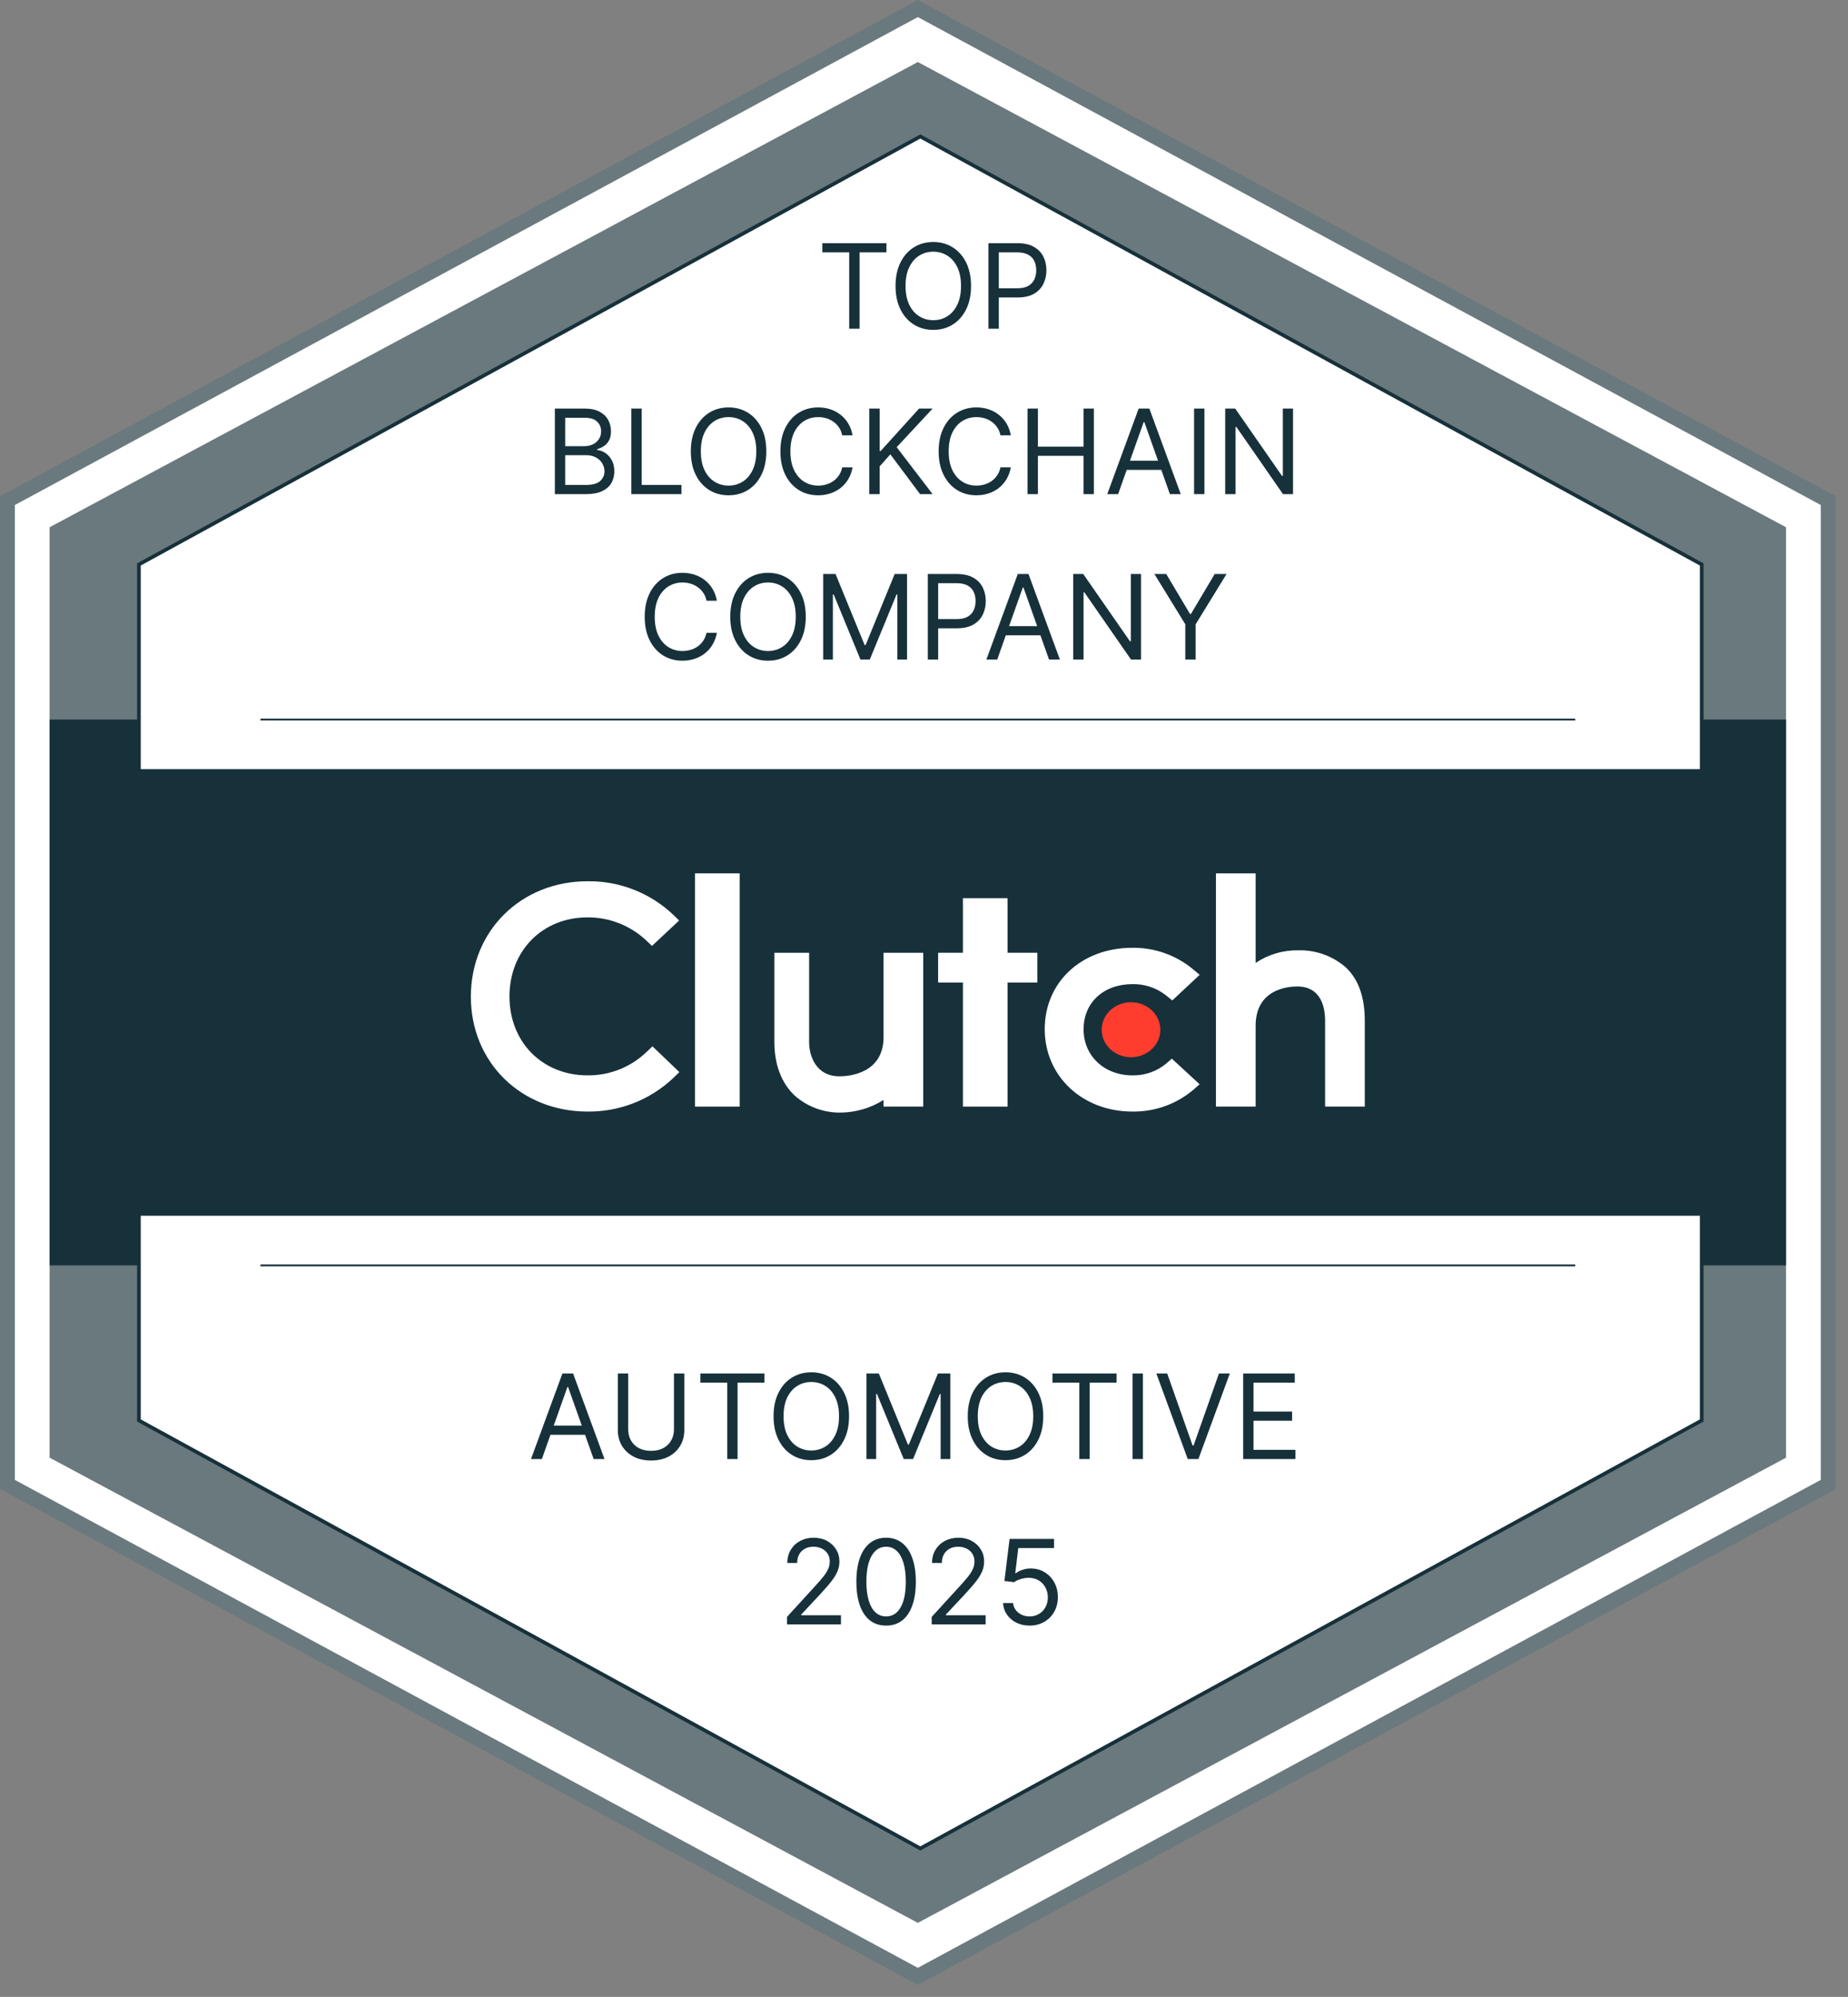
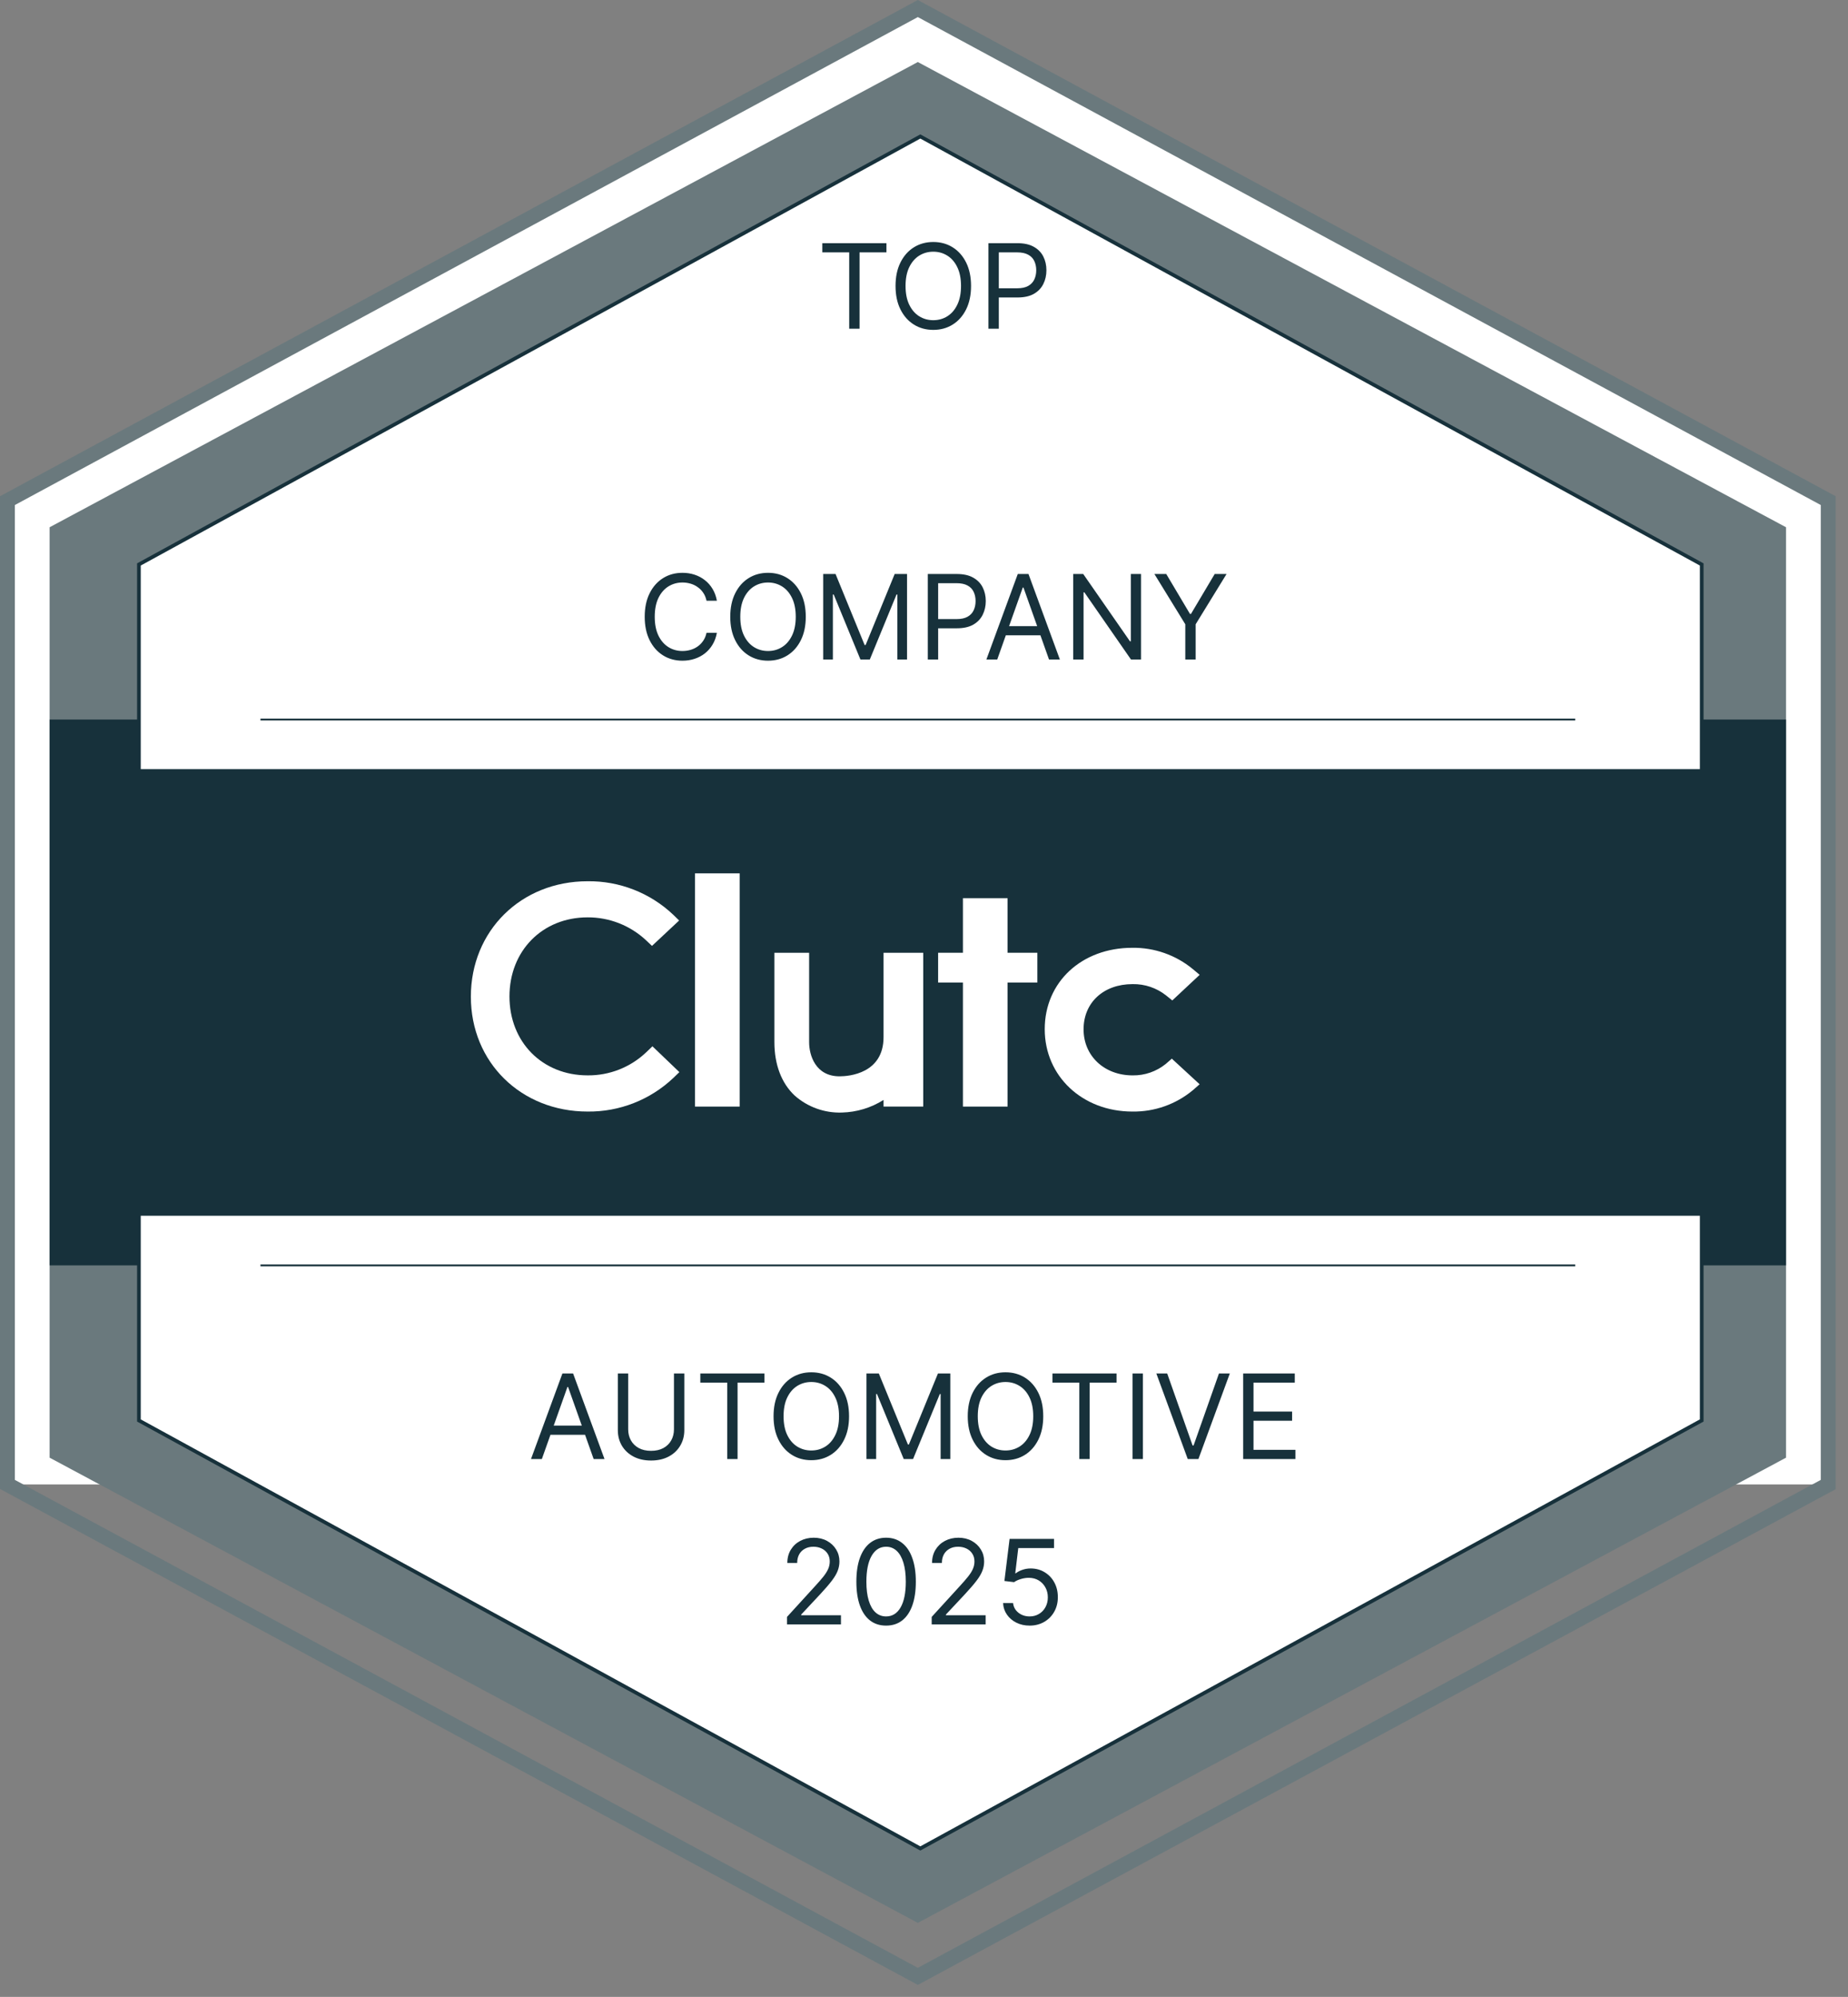
<svg xmlns="http://www.w3.org/2000/svg" width="112" height="121" viewBox="0 0 112 121" fill="none">
  <rect x="0" y="0" width="112" height="121" fill="#808080" stroke="none" />
  <g clip-path="url(#clip0_5491_4027)">
-     <path d="M110.952 30.326V89.946L55.777 119.756L0.602 89.946V30.326L55.777 0.517L110.952 30.326Z" fill="white" />
+     <path d="M110.952 30.326V89.946L0.602 89.946V30.326L55.777 0.517L110.952 30.326Z" fill="white" />
    <path d="M55.626 120.273L55.416 120.158L0 90.219V30.068L0.237 29.942L55.626 0L55.837 0.115L111.252 30.068V90.235L55.626 120.273ZM0.902 89.672L55.626 119.238L110.35 89.672V30.601L55.626 1.035L0.902 30.601V89.672Z" fill="#6A797D" />
    <path d="M108.245 31.948V88.325L55.626 116.514L3.007 88.325V31.948L55.626 3.759L108.245 31.948Z" fill="#6A797D" />
    <path d="M108.245 43.599H3.007V76.674H108.245V43.599Z" fill="#17313B" />
    <path d="M103.134 34.202V86.071L55.777 112.004L8.419 86.071V34.202L55.777 8.269L103.134 34.202Z" fill="white" stroke="#17313B" stroke-width="0.223" stroke-miterlimit="10" />
    <path d="M106.742 46.605H4.51V73.667H106.742V46.605Z" fill="#17313B" />
    <path d="M15.786 76.674H95.466" stroke="#17313B" stroke-width="0.111" stroke-miterlimit="10" />
    <path d="M15.786 43.599H95.466" stroke="#17313B" stroke-width="0.111" stroke-miterlimit="10" />
    <path d="M44.828 52.92H42.122V67.052H44.828V52.92Z" fill="white" />
    <path d="M53.548 62.843C53.548 65.043 51.465 65.218 50.881 65.218C49.42 65.218 49.038 63.931 49.038 63.156V57.731H46.933V63.143C46.933 64.508 47.363 65.635 48.163 66.385C48.95 67.08 49.972 67.448 51.022 67.413C51.918 67.391 52.791 67.127 53.548 66.649V67.052H55.954V57.731H53.548V62.843Z" fill="white" />
    <path d="M61.065 54.423H58.359V57.731H56.856V59.535H58.359V67.052H61.065V59.535H62.869V57.731H61.065V54.423Z" fill="white" />
    <path d="M70.66 64.461C70.091 64.925 69.377 65.173 68.642 65.161C66.928 65.161 65.671 63.985 65.671 62.37C65.671 60.755 66.874 59.631 68.642 59.631C69.379 59.617 70.098 59.861 70.675 60.319L71.048 60.62L72.707 59.068L72.292 58.72C71.262 57.87 69.962 57.412 68.627 57.43C65.551 57.43 63.317 59.508 63.317 62.361C63.317 65.215 65.605 67.353 68.627 67.353C69.969 67.374 71.274 66.912 72.304 66.051L72.704 65.699L71.02 64.148L70.659 64.461H70.66Z" fill="white" />
-     <path d="M81.554 58.609C80.752 57.915 79.718 57.549 78.658 57.583C77.747 57.572 76.855 57.838 76.099 58.347V52.92H73.694V67.052H76.099V62.151C76.099 59.951 78.032 59.773 78.616 59.773C80.077 59.773 80.309 61.062 80.309 61.838V67.052H82.714V61.851C82.714 60.485 82.365 59.361 81.554 58.609Z" fill="white" />
-     <path d="M68.547 64.061C69.528 64.061 70.324 63.315 70.324 62.395C70.324 61.475 69.528 60.729 68.547 60.729C67.565 60.729 66.769 61.475 66.769 62.395C66.769 63.315 67.565 64.061 68.547 64.061Z" fill="#FF3D2E" />
    <path d="M39.154 63.771C38.199 64.675 36.928 65.174 35.612 65.16C32.87 65.16 30.877 63.145 30.877 60.379C30.877 57.613 32.87 55.586 35.612 55.586C36.92 55.579 38.183 56.072 39.142 56.963L39.515 57.315L41.16 55.776L40.799 55.424C39.399 54.1 37.538 53.374 35.612 53.398C31.574 53.398 28.537 56.404 28.537 60.391C28.537 64.378 31.586 67.353 35.612 67.353C37.545 67.375 39.411 66.642 40.814 65.311L41.174 64.963L39.542 63.399L39.154 63.772V63.771Z" fill="white" />
    <path d="M49.837 15.292V14.735H53.724V15.292H52.094V19.919H51.467V15.292H49.837ZM58.851 17.327C58.851 17.873 58.752 18.346 58.555 18.744C58.357 19.142 58.086 19.449 57.742 19.665C57.398 19.881 57.005 19.989 56.563 19.989C56.121 19.989 55.727 19.881 55.383 19.665C55.039 19.449 54.768 19.142 54.571 18.744C54.373 18.346 54.275 17.873 54.275 17.327C54.275 16.78 54.373 16.308 54.571 15.909C54.768 15.511 55.039 15.204 55.383 14.988C55.727 14.772 56.121 14.664 56.563 14.664C57.005 14.664 57.398 14.772 57.742 14.988C58.086 15.204 58.357 15.511 58.555 15.909C58.752 16.308 58.851 16.78 58.851 17.327ZM58.243 17.327C58.243 16.878 58.168 16.499 58.018 16.19C57.87 15.882 57.668 15.648 57.413 15.489C57.16 15.331 56.877 15.251 56.563 15.251C56.249 15.251 55.965 15.331 55.71 15.489C55.457 15.648 55.255 15.882 55.105 16.19C54.956 16.499 54.882 16.878 54.882 17.327C54.882 17.776 54.956 18.154 55.105 18.463C55.255 18.772 55.457 19.006 55.71 19.164C55.965 19.323 56.249 19.402 56.563 19.402C56.877 19.402 57.16 19.323 57.413 19.164C57.668 19.006 57.87 18.772 58.018 18.463C58.168 18.154 58.243 17.776 58.243 17.327ZM59.906 19.919V14.735H61.658C62.064 14.735 62.397 14.808 62.655 14.955C62.915 15.1 63.107 15.297 63.232 15.545C63.357 15.793 63.419 16.07 63.419 16.375C63.419 16.68 63.357 16.958 63.232 17.208C63.109 17.457 62.918 17.657 62.66 17.805C62.402 17.952 62.071 18.025 61.668 18.025H60.412V17.468H61.648C61.926 17.468 62.15 17.42 62.318 17.324C62.487 17.228 62.609 17.098 62.685 16.934C62.763 16.769 62.802 16.583 62.802 16.375C62.802 16.168 62.763 15.982 62.685 15.818C62.609 15.655 62.486 15.526 62.316 15.434C62.145 15.339 61.919 15.292 61.637 15.292H60.534V19.919H59.906Z" fill="#17313B" />
-     <path d="M33.628 29.941V24.757H35.44C35.801 24.757 36.099 24.82 36.333 24.945C36.568 25.068 36.742 25.234 36.857 25.443C36.972 25.651 37.029 25.881 37.029 26.134C37.029 26.357 36.99 26.541 36.91 26.686C36.833 26.831 36.73 26.946 36.602 27.03C36.475 27.115 36.337 27.177 36.189 27.218V27.268C36.348 27.278 36.507 27.334 36.667 27.435C36.828 27.537 36.962 27.682 37.07 27.871C37.178 28.059 37.232 28.291 37.232 28.564C37.232 28.824 37.173 29.058 37.055 29.265C36.937 29.473 36.75 29.637 36.495 29.759C36.24 29.88 35.909 29.941 35.501 29.941H33.628ZM34.255 29.384H35.501C35.911 29.384 36.202 29.305 36.374 29.146C36.548 28.986 36.635 28.792 36.635 28.564C36.635 28.389 36.59 28.227 36.5 28.078C36.411 27.928 36.283 27.808 36.118 27.719C35.953 27.628 35.757 27.582 35.531 27.582H34.255V29.384ZM34.255 27.035H35.42C35.609 27.035 35.779 26.998 35.931 26.924C36.084 26.85 36.206 26.745 36.295 26.61C36.386 26.475 36.432 26.317 36.432 26.134C36.432 25.907 36.353 25.713 36.194 25.555C36.035 25.394 35.784 25.314 35.44 25.314H34.255V27.035ZM38.263 29.941V24.757H38.891V29.384H41.3V29.941H38.263ZM46.444 27.349C46.444 27.896 46.345 28.368 46.148 28.767C45.95 29.165 45.68 29.472 45.335 29.688C44.991 29.904 44.598 30.012 44.156 30.012C43.714 30.012 43.321 29.904 42.977 29.688C42.632 29.472 42.361 29.165 42.164 28.767C41.967 28.368 41.868 27.896 41.868 27.349C41.868 26.802 41.967 26.33 42.164 25.932C42.361 25.534 42.632 25.227 42.977 25.011C43.321 24.795 43.714 24.687 44.156 24.687C44.598 24.687 44.991 24.795 45.335 25.011C45.68 25.227 45.95 25.534 46.148 25.932C46.345 26.33 46.444 26.802 46.444 27.349ZM45.837 27.349C45.837 26.9 45.761 26.521 45.611 26.213C45.463 25.904 45.261 25.67 45.006 25.512C44.753 25.353 44.47 25.274 44.156 25.274C43.842 25.274 43.558 25.353 43.303 25.512C43.05 25.67 42.848 25.904 42.698 26.213C42.55 26.521 42.475 26.9 42.475 27.349C42.475 27.798 42.55 28.177 42.698 28.486C42.848 28.794 43.05 29.028 43.303 29.187C43.558 29.345 43.842 29.425 44.156 29.425C44.47 29.425 44.753 29.345 45.006 29.187C45.261 29.028 45.463 28.794 45.611 28.486C45.761 28.177 45.837 27.798 45.837 27.349ZM51.67 26.377H51.043C51.006 26.197 50.941 26.038 50.848 25.901C50.757 25.765 50.645 25.65 50.514 25.557C50.384 25.463 50.24 25.392 50.081 25.345C49.922 25.297 49.757 25.274 49.585 25.274C49.271 25.274 48.987 25.353 48.732 25.512C48.479 25.67 48.277 25.904 48.127 26.213C47.979 26.521 47.904 26.9 47.904 27.349C47.904 27.798 47.979 28.177 48.127 28.486C48.277 28.794 48.479 29.028 48.732 29.187C48.987 29.345 49.271 29.425 49.585 29.425C49.757 29.425 49.922 29.401 50.081 29.354C50.24 29.306 50.384 29.236 50.514 29.144C50.645 29.049 50.757 28.934 50.848 28.797C50.941 28.659 51.006 28.5 51.043 28.321H51.67C51.623 28.586 51.537 28.823 51.412 29.032C51.288 29.241 51.132 29.419 50.947 29.566C50.761 29.711 50.553 29.822 50.322 29.898C50.092 29.974 49.846 30.012 49.585 30.012C49.143 30.012 48.75 29.904 48.406 29.688C48.061 29.472 47.791 29.165 47.593 28.767C47.396 28.368 47.297 27.896 47.297 27.349C47.297 26.802 47.396 26.33 47.593 25.932C47.791 25.534 48.061 25.227 48.406 25.011C48.75 24.795 49.143 24.687 49.585 24.687C49.846 24.687 50.092 24.724 50.322 24.8C50.553 24.876 50.761 24.988 50.947 25.135C51.132 25.28 51.288 25.457 51.412 25.666C51.537 25.874 51.623 26.111 51.67 26.377ZM52.685 29.941V24.757H53.312V27.329H53.373L55.702 24.757H56.522L54.345 27.096L56.522 29.941H55.763L53.96 27.531L53.312 28.26V29.941H52.685ZM61.262 26.377H60.634C60.597 26.197 60.532 26.038 60.439 25.901C60.348 25.765 60.237 25.65 60.105 25.557C59.975 25.463 59.831 25.392 59.672 25.345C59.514 25.297 59.348 25.274 59.176 25.274C58.862 25.274 58.578 25.353 58.323 25.512C58.07 25.67 57.868 25.904 57.718 26.213C57.57 26.521 57.496 26.9 57.496 27.349C57.496 27.798 57.57 28.177 57.718 28.486C57.868 28.794 58.07 29.028 58.323 29.187C58.578 29.345 58.862 29.425 59.176 29.425C59.348 29.425 59.514 29.401 59.672 29.354C59.831 29.306 59.975 29.236 60.105 29.144C60.237 29.049 60.348 28.934 60.439 28.797C60.532 28.659 60.597 28.5 60.634 28.321H61.262C61.214 28.586 61.128 28.823 61.004 29.032C60.879 29.241 60.723 29.419 60.538 29.566C60.352 29.711 60.144 29.822 59.913 29.898C59.683 29.974 59.438 30.012 59.176 30.012C58.734 30.012 58.341 29.904 57.997 29.688C57.653 29.472 57.382 29.165 57.184 28.767C56.987 28.368 56.888 27.896 56.888 27.349C56.888 26.802 56.987 26.33 57.184 25.932C57.382 25.534 57.653 25.227 57.997 25.011C58.341 24.795 58.734 24.687 59.176 24.687C59.438 24.687 59.683 24.724 59.913 24.8C60.144 24.876 60.352 24.988 60.538 25.135C60.723 25.28 60.879 25.457 61.004 25.666C61.128 25.874 61.214 26.111 61.262 26.377ZM62.276 29.941V24.757H62.904V27.066H65.668V24.757H66.295V29.941H65.668V27.622H62.904V29.941H62.276ZM67.764 29.941H67.106L69.01 24.757H69.658L71.561 29.941H70.903L69.354 25.578H69.313L67.764 29.941ZM68.007 27.916H70.66V28.473H68.007V27.916ZM72.996 24.757V29.941H72.368V24.757H72.996ZM78.365 24.757V29.941H77.757L74.933 25.871H74.882V29.941H74.254V24.757H74.862L77.697 28.837H77.747V24.757H78.365Z" fill="#17313B" />
    <path d="M43.447 36.4H42.819C42.782 36.219 42.717 36.061 42.624 35.924C42.533 35.787 42.422 35.672 42.29 35.58C42.16 35.485 42.016 35.414 41.857 35.367C41.699 35.32 41.533 35.296 41.361 35.296C41.047 35.296 40.763 35.376 40.508 35.534C40.255 35.693 40.053 35.926 39.903 36.235C39.755 36.544 39.681 36.923 39.681 37.372C39.681 37.821 39.755 38.199 39.903 38.508C40.053 38.817 40.255 39.05 40.508 39.209C40.763 39.368 41.047 39.447 41.361 39.447C41.533 39.447 41.699 39.423 41.857 39.376C42.016 39.329 42.16 39.259 42.29 39.166C42.422 39.072 42.533 38.956 42.624 38.819C42.717 38.681 42.782 38.522 42.819 38.343H43.447C43.4 38.608 43.313 38.846 43.188 39.055C43.064 39.264 42.908 39.442 42.723 39.589C42.537 39.734 42.329 39.844 42.098 39.92C41.868 39.996 41.623 40.034 41.361 40.034C40.919 40.034 40.526 39.926 40.182 39.71C39.837 39.494 39.567 39.187 39.369 38.789C39.172 38.391 39.073 37.918 39.073 37.372C39.073 36.825 39.172 36.352 39.369 35.954C39.567 35.556 39.837 35.249 40.182 35.033C40.526 34.817 40.919 34.709 41.361 34.709C41.623 34.709 41.868 34.747 42.098 34.823C42.329 34.899 42.537 35.01 42.723 35.157C42.908 35.302 43.064 35.479 43.188 35.688C43.313 35.896 43.4 36.133 43.447 36.4ZM48.835 37.372C48.835 37.918 48.736 38.391 48.538 38.789C48.341 39.187 48.07 39.494 47.726 39.71C47.382 39.926 46.989 40.034 46.547 40.034C46.105 40.034 45.711 39.926 45.367 39.71C45.023 39.494 44.752 39.187 44.555 38.789C44.357 38.391 44.258 37.918 44.258 37.372C44.258 36.825 44.357 36.352 44.555 35.954C44.752 35.556 45.023 35.249 45.367 35.033C45.711 34.817 46.105 34.709 46.547 34.709C46.989 34.709 47.382 34.817 47.726 35.033C48.07 35.249 48.341 35.556 48.538 35.954C48.736 36.352 48.835 36.825 48.835 37.372ZM48.227 37.372C48.227 36.923 48.152 36.544 48.002 36.235C47.853 35.926 47.652 35.693 47.397 35.534C47.144 35.376 46.86 35.296 46.547 35.296C46.233 35.296 45.948 35.376 45.694 35.534C45.441 35.693 45.239 35.926 45.089 36.235C44.94 36.544 44.866 36.923 44.866 37.372C44.866 37.821 44.94 38.199 45.089 38.508C45.239 38.817 45.441 39.05 45.694 39.209C45.948 39.368 46.233 39.447 46.547 39.447C46.86 39.447 47.144 39.368 47.397 39.209C47.652 39.05 47.853 38.817 48.002 38.508C48.152 38.199 48.227 37.821 48.227 37.372ZM49.89 34.78H50.639L52.401 39.083H52.462L54.223 34.78H54.972V39.963H54.385V36.025H54.334L52.715 39.963H52.148L50.528 36.025H50.477V39.963H49.89V34.78ZM56.231 39.963V34.78H57.982C58.389 34.78 58.721 34.853 58.979 35C59.239 35.145 59.432 35.342 59.556 35.59C59.681 35.838 59.744 36.115 59.744 36.42C59.744 36.725 59.681 37.003 59.556 37.253C59.433 37.502 59.243 37.702 58.984 37.85C58.726 37.997 58.396 38.07 57.992 38.07H56.737V37.513H57.972C58.251 37.513 58.474 37.465 58.643 37.369C58.812 37.273 58.934 37.143 59.01 36.979C59.087 36.814 59.126 36.627 59.126 36.42C59.126 36.212 59.087 36.027 59.01 35.863C58.934 35.7 58.811 35.571 58.64 35.478C58.47 35.384 58.244 35.337 57.962 35.337H56.858V39.963H56.231ZM60.438 39.963H59.781L61.684 34.78H62.332L64.235 39.963H63.577L62.028 35.6H61.987L60.438 39.963ZM60.681 37.939H63.334V38.495H60.681V37.939ZM69.153 34.78V39.963H68.545L65.721 35.894H65.67V39.963H65.042V34.78H65.65L68.484 38.86H68.535V34.78H69.153ZM69.963 34.78H70.682L72.12 37.2H72.18L73.618 34.78H74.337L72.464 37.827V39.963H71.836V37.827L69.963 34.78Z" fill="#17313B" />
    <path d="M32.84 88.407H32.182L34.086 83.223H34.733L36.637 88.407H35.979L34.43 84.043H34.389L32.84 88.407ZM33.083 86.382H35.736V86.939H33.083V86.382ZM40.846 83.223H41.474V86.655C41.474 87.01 41.39 87.326 41.223 87.604C41.058 87.881 40.824 88.1 40.522 88.26C40.22 88.418 39.865 88.498 39.459 88.498C39.052 88.498 38.698 88.418 38.396 88.26C38.094 88.1 37.859 87.881 37.692 87.604C37.527 87.326 37.444 87.01 37.444 86.655V83.223H38.072V86.605C38.072 86.858 38.127 87.083 38.239 87.28C38.35 87.476 38.509 87.631 38.715 87.744C38.922 87.855 39.17 87.911 39.459 87.911C39.747 87.911 39.995 87.855 40.203 87.744C40.41 87.631 40.569 87.476 40.679 87.28C40.79 87.083 40.846 86.858 40.846 86.605V83.223ZM42.444 83.78V83.223H46.331V83.78H44.701V88.407H44.074V83.78H42.444ZM51.458 85.815C51.458 86.362 51.359 86.834 51.161 87.232C50.964 87.631 50.693 87.938 50.349 88.154C50.005 88.37 49.612 88.478 49.17 88.478C48.727 88.478 48.334 88.37 47.99 88.154C47.646 87.938 47.375 87.631 47.178 87.232C46.98 86.834 46.882 86.362 46.882 85.815C46.882 85.268 46.98 84.796 47.178 84.398C47.375 83.999 47.646 83.692 47.99 83.476C48.334 83.26 48.727 83.152 49.17 83.152C49.612 83.152 50.005 83.26 50.349 83.476C50.693 83.692 50.964 83.999 51.161 84.398C51.359 84.796 51.458 85.268 51.458 85.815ZM50.85 85.815C50.85 85.366 50.775 84.987 50.625 84.679C50.476 84.37 50.275 84.136 50.02 83.978C49.767 83.819 49.483 83.74 49.17 83.74C48.856 83.74 48.572 83.819 48.317 83.978C48.064 84.136 47.862 84.37 47.712 84.679C47.563 84.987 47.489 85.366 47.489 85.815C47.489 86.264 47.563 86.643 47.712 86.951C47.862 87.26 48.064 87.494 48.317 87.653C48.572 87.811 48.856 87.89 49.17 87.89C49.483 87.89 49.767 87.811 50.02 87.653C50.275 87.494 50.476 87.26 50.625 86.951C50.775 86.643 50.85 86.264 50.85 85.815ZM52.513 83.223H53.262L55.024 87.526H55.084L56.846 83.223H57.595V88.407H57.008V84.469H56.958L55.338 88.407H54.771L53.151 84.469H53.1V88.407H52.513V83.223ZM63.227 85.815C63.227 86.362 63.129 86.834 62.931 87.232C62.734 87.631 62.463 87.938 62.119 88.154C61.775 88.37 61.381 88.478 60.939 88.478C60.497 88.478 60.104 88.37 59.76 88.154C59.416 87.938 59.145 87.631 58.947 87.232C58.75 86.834 58.651 86.362 58.651 85.815C58.651 85.268 58.75 84.796 58.947 84.398C59.145 83.999 59.416 83.692 59.76 83.476C60.104 83.26 60.497 83.152 60.939 83.152C61.381 83.152 61.775 83.26 62.119 83.476C62.463 83.692 62.734 83.999 62.931 84.398C63.129 84.796 63.227 85.268 63.227 85.815ZM62.62 85.815C62.62 85.366 62.545 84.987 62.395 84.679C62.246 84.37 62.045 84.136 61.79 83.978C61.537 83.819 61.253 83.74 60.939 83.74C60.626 83.74 60.341 83.819 60.086 83.978C59.833 84.136 59.632 84.37 59.481 84.679C59.333 84.987 59.259 85.366 59.259 85.815C59.259 86.264 59.333 86.643 59.481 86.951C59.632 87.26 59.833 87.494 60.086 87.653C60.341 87.811 60.626 87.89 60.939 87.89C61.253 87.89 61.537 87.811 61.79 87.653C62.045 87.494 62.246 87.26 62.395 86.951C62.545 86.643 62.62 86.264 62.62 85.815ZM63.784 83.78V83.223H67.671V83.78H66.041V88.407H65.413V83.78H63.784ZM69.268 83.223V88.407H68.64V83.223H69.268ZM70.739 83.223L72.278 87.587H72.338L73.877 83.223H74.535L72.632 88.407H71.984L70.081 83.223H70.739ZM75.343 88.407V83.223H78.471V83.78H75.97V85.531H78.309V86.088H75.97V87.85H78.511V88.407H75.343Z" fill="#17313B" />
    <path d="M47.697 98.43V97.974L49.407 96.101C49.608 95.882 49.774 95.691 49.904 95.529C50.033 95.365 50.13 95.212 50.192 95.069C50.256 94.923 50.288 94.772 50.288 94.613C50.288 94.431 50.244 94.273 50.157 94.14C50.071 94.006 49.952 93.903 49.802 93.831C49.652 93.758 49.483 93.722 49.296 93.722C49.097 93.722 48.923 93.763 48.775 93.846C48.628 93.927 48.514 94.041 48.433 94.188C48.354 94.335 48.314 94.507 48.314 94.704H47.717C47.717 94.4 47.787 94.134 47.927 93.904C48.067 93.675 48.258 93.496 48.499 93.368C48.742 93.24 49.014 93.175 49.316 93.175C49.62 93.175 49.889 93.24 50.124 93.368C50.358 93.496 50.542 93.669 50.675 93.887C50.809 94.104 50.875 94.346 50.875 94.613C50.875 94.804 50.841 94.99 50.772 95.172C50.704 95.353 50.586 95.555 50.417 95.777C50.25 95.998 50.018 96.268 49.721 96.587L48.557 97.832V97.873H50.967V98.43H47.697ZM53.703 98.501C53.321 98.501 52.996 98.397 52.728 98.189C52.46 97.98 52.255 97.677 52.113 97.281C51.971 96.882 51.901 96.401 51.901 95.838C51.901 95.278 51.971 94.799 52.113 94.403C52.257 94.005 52.462 93.701 52.731 93.492C53.001 93.281 53.325 93.175 53.703 93.175C54.081 93.175 54.404 93.281 54.672 93.492C54.942 93.701 55.148 94.005 55.289 94.403C55.433 94.799 55.505 95.278 55.505 95.838C55.505 96.401 55.434 96.882 55.292 97.281C55.15 97.677 54.945 97.98 54.677 98.189C54.409 98.397 54.084 98.501 53.703 98.501ZM53.703 97.944C54.081 97.944 54.374 97.761 54.583 97.397C54.792 97.033 54.897 96.513 54.897 95.838C54.897 95.389 54.849 95.007 54.753 94.691C54.658 94.376 54.522 94.135 54.343 93.97C54.166 93.805 53.952 93.722 53.703 93.722C53.328 93.722 53.035 93.907 52.824 94.276C52.613 94.644 52.508 95.165 52.508 95.838C52.508 96.287 52.555 96.668 52.65 96.982C52.744 97.296 52.88 97.535 53.057 97.698C53.236 97.862 53.451 97.944 53.703 97.944ZM56.466 98.43V97.974L58.177 96.101C58.378 95.882 58.544 95.691 58.673 95.529C58.803 95.365 58.9 95.212 58.962 95.069C59.026 94.923 59.058 94.772 59.058 94.613C59.058 94.431 59.014 94.273 58.926 94.14C58.84 94.006 58.722 93.903 58.572 93.831C58.422 93.758 58.253 93.722 58.066 93.722C57.867 93.722 57.693 93.763 57.545 93.846C57.398 93.927 57.284 94.041 57.203 94.188C57.124 94.335 57.084 94.507 57.084 94.704H56.487C56.487 94.4 56.557 94.134 56.697 93.904C56.837 93.675 57.027 93.496 57.269 93.368C57.512 93.24 57.784 93.175 58.086 93.175C58.39 93.175 58.659 93.24 58.894 93.368C59.128 93.496 59.312 93.669 59.445 93.887C59.579 94.104 59.645 94.346 59.645 94.613C59.645 94.804 59.611 94.99 59.541 95.172C59.474 95.353 59.356 95.555 59.187 95.777C59.02 95.998 58.788 96.268 58.491 96.587L57.327 97.832V97.873H59.736V98.43H56.466ZM62.401 98.501C62.105 98.501 61.837 98.442 61.599 98.323C61.361 98.205 61.171 98.043 61.027 97.837C60.884 97.632 60.805 97.397 60.792 97.134H61.399C61.423 97.368 61.529 97.562 61.718 97.716C61.909 97.868 62.137 97.944 62.401 97.944C62.614 97.944 62.803 97.894 62.968 97.794C63.136 97.695 63.266 97.558 63.361 97.384C63.457 97.209 63.505 97.011 63.505 96.79C63.505 96.564 63.455 96.362 63.356 96.185C63.258 96.006 63.123 95.865 62.951 95.762C62.779 95.659 62.582 95.607 62.361 95.605C62.202 95.603 62.04 95.628 61.873 95.678C61.706 95.727 61.568 95.791 61.46 95.868L60.873 95.797L61.187 93.246H63.88V93.803H61.713L61.531 95.332H61.561C61.668 95.247 61.801 95.177 61.961 95.122C62.121 95.066 62.288 95.038 62.462 95.038C62.779 95.038 63.062 95.114 63.31 95.266C63.56 95.416 63.756 95.622 63.897 95.883C64.041 96.145 64.112 96.444 64.112 96.779C64.112 97.11 64.038 97.406 63.89 97.665C63.743 97.924 63.541 98.128 63.282 98.278C63.024 98.426 62.731 98.501 62.401 98.501Z" fill="#17313B" />
  </g>
  <defs>
    <clipPath id="clip0_5491_4027">
      <rect width="111.252" height="120.273" fill="white" />
    </clipPath>
  </defs>
</svg>